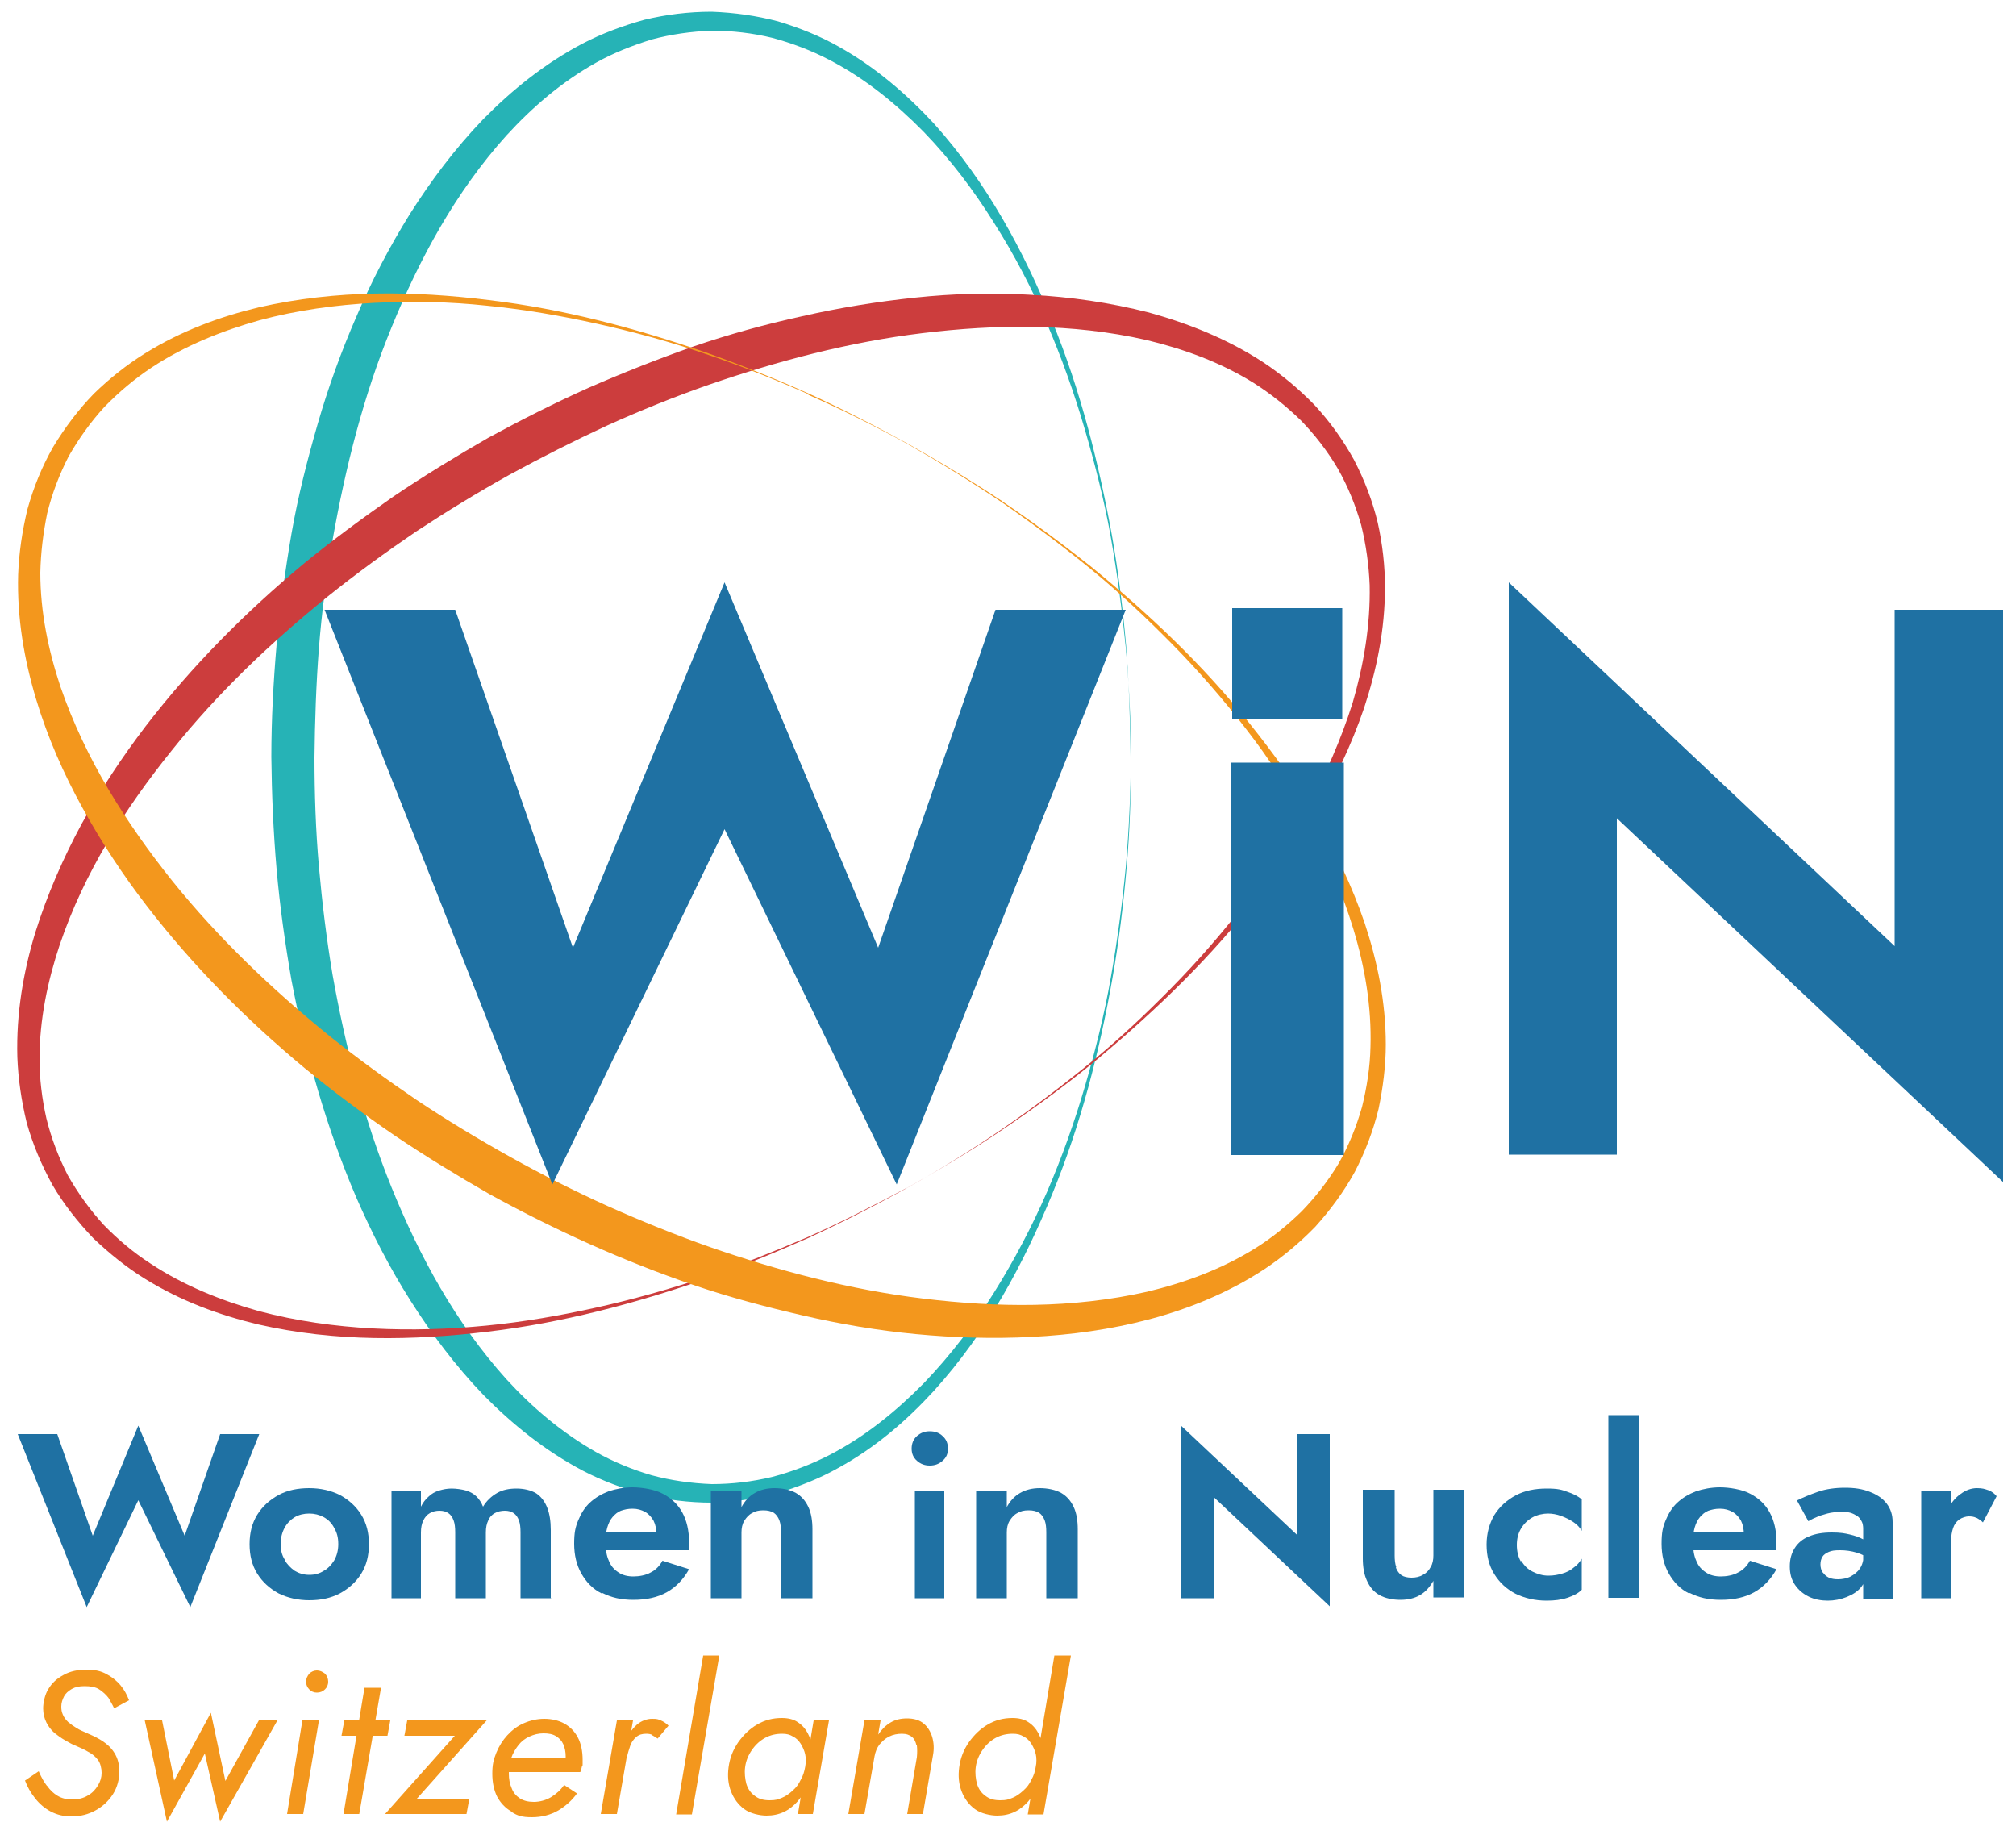
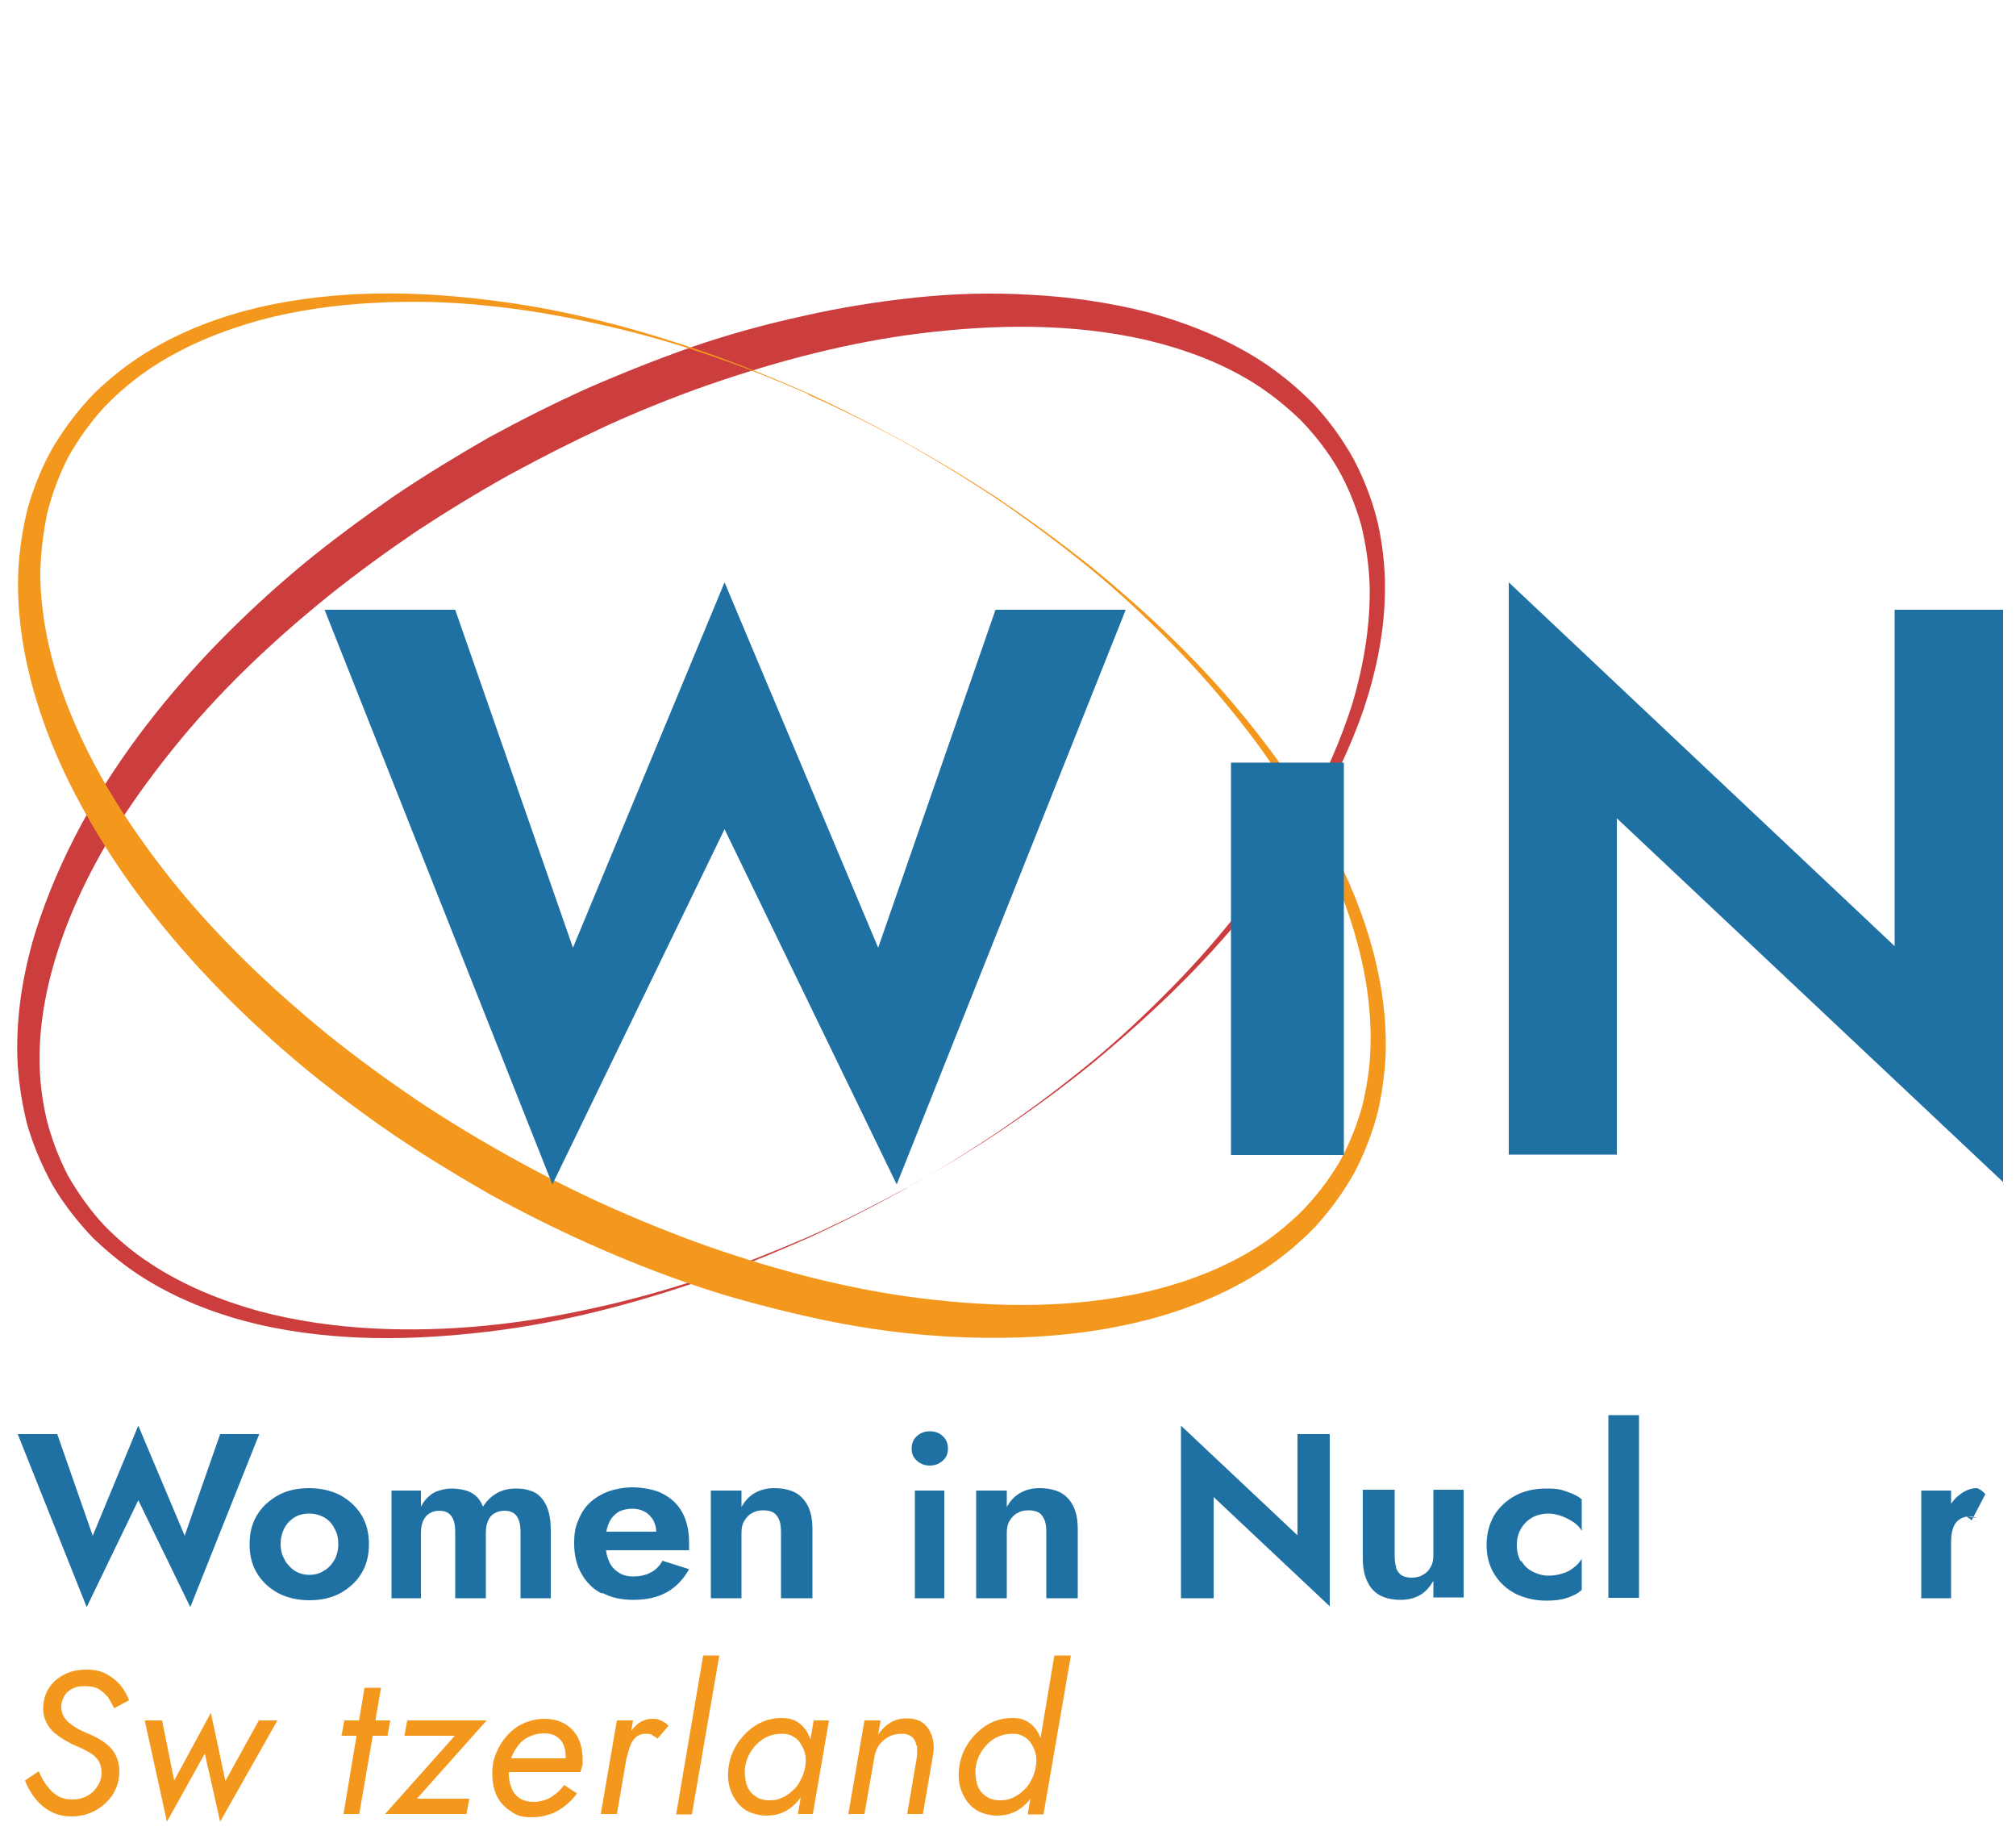
<svg xmlns="http://www.w3.org/2000/svg" version="1.1" viewBox="0 0 500 456">
  <defs>
    <style>
      .cls-1 {
        fill: #1f71a3;
      }

      .cls-2 {
        fill: #26b3b6;
      }

      .cls-3 {
        fill: #f3971d;
      }

      .cls-4 {
        fill: #cc3d3d;
      }
    </style>
  </defs>
  <g>
    <g id="Ebene_1">
      <g>
-         <path class="cls-2" d="M280.5,187.9c0-9.2-.5-18.3-1.3-27.4-.9-9.1-2.1-18.2-3.7-27.3-1.6-9-3.9-18-6.5-26.9-2.6-8.9-5.7-17.6-9.4-26.2-3.7-8.6-8-16.9-13.1-24.9-5-8-10.8-15.7-17.5-22.6-6.8-6.9-14.5-13.2-23.4-17.8-4.4-2.3-9.2-4.1-14-5.4-4.9-1.2-10-1.8-15.1-1.8-5.1.2-10.1.9-14.9,2.2-4.8,1.5-9.4,3.3-13.7,5.7-8.6,4.8-15.9,11.1-22.3,18.1-12.7,14.1-21.6,30.7-28.5,47.6-7,17-11.4,34.7-14.6,52.6-1.5,8.9-2.7,17.9-3.4,26.9-.7,9-1,18.1-1.1,27.1,0,9,.3,18.1,1.1,27.1.8,9,1.9,18,3.4,26.9,3.2,17.8,7.7,35.6,14.6,52.6,6.9,17,15.8,33.5,28.5,47.6,6.4,7,13.8,13.3,22.3,18.1,4.3,2.4,8.9,4.3,13.7,5.7,4.8,1.3,9.8,2,14.9,2.2,5.1,0,10.1-.6,15.1-1.8,4.9-1.3,9.6-3.1,14.1-5.4,8.9-4.6,16.6-10.9,23.4-17.8,6.7-7,12.5-14.6,17.5-22.6,5-8,9.4-16.4,13.1-24.9,3.7-8.6,6.8-17.3,9.4-26.2,2.6-8.9,4.8-17.8,6.4-26.9,1.6-9,2.8-18.1,3.7-27.3.8-9.1,1.2-18.3,1.3-27.4M280.5,187.9c0,9.2-.3,18.3-1.1,27.4-.8,9.1-1.9,18.2-3.5,27.3-3.2,18.1-7.8,36.1-14.9,53.4-7.1,17.3-16.1,34.2-29.4,48.9-6.7,7.3-14.4,14-23.7,19.1-4.6,2.6-9.7,4.6-14.9,6.2-5.3,1.4-10.9,2.3-16.5,2.4-5.6,0-11.2-.7-16.6-2-5.3-1.5-10.5-3.4-15.3-5.9-9.5-5-17.6-11.6-24.7-18.8-7-7.3-12.9-15.2-18.1-23.4-5.2-8.2-9.6-16.8-13.4-25.5-7.5-17.5-12.6-35.6-16.1-53.9-1.6-9.2-2.9-18.4-3.7-27.6-.8-9.2-1.2-18.5-1.3-27.8,0-9.3.5-18.5,1.3-27.8.9-9.2,2.1-18.4,3.7-27.6,1.6-9.2,3.9-18.2,6.5-27.2,2.6-9,5.8-17.9,9.6-26.6,3.7-8.7,8.2-17.3,13.3-25.5,5.2-8.2,11.1-16.1,18.1-23.4,7.1-7.2,15.2-13.8,24.7-18.8,4.8-2.5,9.9-4.4,15.3-5.9,5.4-1.3,11-2,16.7-2,5.6.2,11.2,1,16.5,2.4,5.3,1.6,10.3,3.6,14.9,6.2,9.2,5.1,17,11.9,23.7,19.1,13.2,14.7,22.3,31.7,29.3,48.9,7.1,17.3,11.6,35.3,14.9,53.4,1.6,9.1,2.7,18.2,3.5,27.3.7,9.1,1,18.3,1.1,27.4" />
        <path class="cls-4" d="M224.9,294.6c8-4.5,15.8-9.3,23.3-14.4,7.6-5.2,14.9-10.7,22-16.5,7.1-5.8,13.8-12.1,20.3-18.7,6.5-6.6,12.6-13.6,18.3-21,5.7-7.4,10.9-15.2,15.4-23.5,4.5-8.3,8.4-17.1,11.3-26.3,2.7-9.3,4.4-19.1,4.2-29.1-.2-5-.9-10-2.1-14.9-1.4-4.9-3.3-9.6-5.8-14-2.6-4.4-5.7-8.4-9.2-12-3.6-3.5-7.5-6.6-11.6-9.2-8.3-5.2-17.5-8.5-26.7-10.7-18.5-4.2-37.3-3.9-55.5-1.7-18.2,2.2-35.9,6.9-53,12.8-8.6,3-17,6.4-25.2,10.1-8.2,3.8-16.3,7.9-24.2,12.2-7.9,4.4-15.6,9.1-23.2,14.1-7.5,5.1-14.8,10.4-21.9,16.1-14.1,11.4-27.4,24-38.8,38.3-11.5,14.3-21.6,30.1-27.7,48.1-3,9-5,18.5-5,28.3,0,4.9.6,9.8,1.7,14.7,1.2,4.9,3,9.6,5.3,14.1,2.5,4.4,5.5,8.6,8.9,12.3,3.5,3.6,7.4,6.9,11.6,9.6,8.3,5.5,17.6,9.2,26.9,11.8,9.4,2.5,18.9,3.8,28.3,4.3,9.4.5,18.9.2,28.1-.7,9.3-.9,18.4-2.5,27.4-4.5,9-2,17.9-4.5,26.6-7.4,8.7-3,17.2-6.4,25.6-10,8.4-3.7,16.5-7.9,24.6-12.2M224.9,294.6c-8,4.4-16.2,8.6-24.5,12.4-8.4,3.7-16.9,7.2-25.5,10.2-17.4,6-35.3,10.8-53.9,13-18.5,2.2-37.7,2.6-57-1.8-9.6-2.3-19.2-5.8-28.2-11.4-4.5-2.8-8.7-6.2-12.7-10-3.8-4-7.3-8.4-10.1-13.2-2.7-4.9-4.9-10.1-6.4-15.5-1.3-5.4-2.1-10.8-2.3-16.2-.3-10.8,1.5-21.1,4.4-30.7,3-9.6,7-18.7,11.6-27.2,4.7-8.5,10-16.5,15.8-24.1,11.6-15.1,24.9-28.4,39.2-40.3,7.2-5.9,14.7-11.4,22.3-16.7,7.7-5.2,15.6-10,23.6-14.6,8.1-4.4,16.4-8.6,24.9-12.4,8.5-3.7,17.1-7.1,25.9-10.2,8.8-3,17.8-5.5,27-7.5,9.2-2.1,18.5-3.6,27.9-4.6,9.4-1,19.1-1.3,28.8-.7,9.7.5,19.5,1.9,29.3,4.4,9.7,2.7,19.4,6.5,28.4,12.4,4.5,3,8.7,6.5,12.6,10.5,3.8,4.1,7.1,8.7,9.8,13.6,2.6,5,4.6,10.2,5.9,15.6,1.2,5.4,1.8,10.8,1.8,16,0,10.6-2.1,20.6-5.2,30-6.4,18.7-16.8,34.9-28.5,49.5-11.7,14.6-25.2,27.3-39.4,39-7.2,5.8-14.6,11.2-22.2,16.3-7.6,5.1-15.5,9.8-23.5,14.3" />
        <path class="cls-3" d="M200.4,97.7c-8.4-3.7-16.9-7.1-25.6-10-8.7-3-17.6-5.4-26.6-7.4-9-2-18.2-3.6-27.4-4.5-9.3-1-18.7-1.2-28.1-.7-9.4.5-19,1.8-28.3,4.3-9.3,2.6-18.6,6.3-26.9,11.8-4.2,2.8-8,6-11.6,9.7-3.4,3.7-6.4,7.9-8.9,12.3-2.3,4.5-4.1,9.2-5.3,14.1-1,4.9-1.6,9.8-1.7,14.7,0,9.8,2,19.3,5,28.3,6.2,18,16.3,33.8,27.7,48.1,11.5,14.3,24.8,26.9,38.8,38.3,7.1,5.7,14.4,11,21.9,16.1,7.5,5,15.3,9.7,23.2,14.1,7.9,4.4,16,8.5,24.2,12.2,8.3,3.7,16.7,7.1,25.2,10.1,17.1,5.9,34.8,10.6,53,12.8,18.2,2.2,36.9,2.5,55.5-1.7,9.2-2.2,18.3-5.5,26.7-10.7,4.2-2.6,8-5.7,11.6-9.2,3.5-3.6,6.6-7.6,9.2-11.9,2.5-4.4,4.4-9.1,5.8-14,1.2-4.9,2-9.9,2.1-14.9.3-10-1.4-19.8-4.2-29.1-2.8-9.3-6.7-18-11.3-26.3-4.6-8.3-9.7-16.2-15.4-23.5-5.7-7.4-11.8-14.4-18.3-21-6.5-6.6-13.2-12.9-20.3-18.7-7.1-5.8-14.5-11.3-22-16.5-7.6-5.1-15.4-9.9-23.3-14.4-8-4.4-16.2-8.5-24.6-12.2M248.4,124.2c7.6,5.1,15,10.6,22.2,16.3,14.2,11.6,27.7,24.3,39.4,39,11.7,14.6,22.1,30.7,28.5,49.5,3.1,9.4,5.2,19.4,5.2,30,0,5.3-.7,10.7-1.8,16-1.3,5.3-3.3,10.6-5.9,15.6-2.7,4.9-6.1,9.5-9.8,13.6-3.9,4-8.1,7.5-12.6,10.5-9,5.9-18.7,9.8-28.4,12.4-9.8,2.6-19.6,3.9-29.3,4.4-9.7.5-19.3.2-28.8-.7-9.5-.9-18.8-2.5-27.9-4.6-9.1-2.1-18.2-4.5-27-7.5-8.8-3-17.4-6.4-25.9-10.2-8.5-3.8-16.7-7.9-24.9-12.4-8-4.6-15.9-9.4-23.6-14.6-7.6-5.2-15.1-10.8-22.3-16.7-14.3-11.9-27.6-25.2-39.2-40.3-5.8-7.5-11.1-15.6-15.8-24.1-4.7-8.5-8.7-17.5-11.6-27.2-2.9-9.7-4.7-20-4.4-30.7.2-5.4,1-10.8,2.3-16.2,1.5-5.4,3.6-10.6,6.4-15.5,2.9-4.8,6.3-9.3,10.1-13.2,3.9-3.8,8.2-7.2,12.7-10,9-5.6,18.6-9.1,28.2-11.4,19.3-4.4,38.5-4.1,57-1.8,18.6,2.2,36.5,7,53.9,13,8.7,3.1,17.2,6.5,25.5,10.2,8.3,3.8,16.5,8,24.5,12.4,8,4.5,15.8,9.2,23.5,14.3" />
        <polygon class="cls-1" points="54.6 355.6 64.3 355.6 47.2 398.5 34.3 372 21.5 398.5 4.4 355.6 14.2 355.6 23 380.8 34.3 353.5 45.8 380.8 54.6 355.6" />
        <path class="cls-1" d="M70.6,386.8c.6,1.1,1.5,2,2.5,2.7,1,.6,2.2,1,3.6,1s2.5-.3,3.6-1c1.1-.6,1.9-1.5,2.6-2.6.6-1.1,1-2.4,1-4s-.3-2.8-1-4c-.6-1.2-1.5-2.1-2.6-2.7-1.1-.6-2.3-.9-3.6-.9s-2.6.3-3.6.9c-1,.6-1.9,1.5-2.5,2.6-.6,1.1-1,2.5-1,4s.3,2.8,1,3.9M63.8,375.6c1.3-2.1,3.1-3.7,5.3-4.9,2.2-1.2,4.8-1.7,7.6-1.7s5.4.6,7.6,1.7c2.2,1.2,4,2.8,5.3,4.9,1.3,2.1,1.9,4.5,1.9,7.3s-.6,5.2-1.9,7.3c-1.3,2.1-3.1,3.7-5.3,4.9-2.3,1.2-4.8,1.7-7.6,1.7s-5.4-.6-7.6-1.7c-2.2-1.2-4-2.8-5.3-4.9-1.3-2.1-1.9-4.5-1.9-7.3s.6-5.2,1.9-7.3" />
        <path class="cls-1" d="M136.7,396.3h-7.6v-16.3c0-1.2-.1-2.2-.4-3-.3-.8-.7-1.4-1.3-1.8-.6-.4-1.3-.6-2.2-.6s-1.8.2-2.5.6-1.3,1-1.6,1.8c-.4.8-.6,1.8-.6,3v16.3h-7.6v-16.3c0-1.2-.1-2.2-.4-3-.3-.8-.7-1.4-1.3-1.8-.6-.4-1.3-.6-2.2-.6s-1.7.2-2.4.6-1.2,1-1.6,1.8c-.4.8-.6,1.8-.6,3v16.3h-7.3v-26.7h7.3v4c.5-1,1.1-1.8,1.9-2.5.7-.7,1.6-1.2,2.6-1.5,1-.3,2-.5,3.1-.5s2.6.2,3.6.5c1,.3,1.9.8,2.6,1.5.7.7,1.2,1.5,1.6,2.5.9-1.5,2.1-2.6,3.5-3.4,1.4-.8,3-1.1,4.8-1.1s3.6.4,4.9,1.2c1.2.8,2.1,2,2.7,3.5.6,1.5.9,3.4.9,5.6v17.1Z" />
        <path class="cls-1" d="M149.2,395.1c-2.2-1.1-3.8-2.8-5-4.9s-1.8-4.6-1.8-7.4.3-4.1,1-5.8c.7-1.7,1.6-3.2,2.9-4.4,1.3-1.2,2.8-2.1,4.6-2.8,1.8-.6,3.8-1,6-1s5.5.5,7.5,1.6c2.1,1.1,3.7,2.6,4.8,4.6,1.1,2,1.7,4.5,1.7,7.4s0,.8,0,1.1c0,.3,0,.6,0,.9h-24v-4.6h17.3l-2.1,2.7c.2-.3.4-.6.5-1,.1-.4.2-.7.2-1,0-1.3-.2-2.4-.7-3.4-.5-.9-1.2-1.7-2.1-2.2-.9-.5-1.9-.8-3.1-.8s-2,.2-2.9.5c-.8.3-1.5.9-2.1,1.6-.6.7-1,1.6-1.3,2.6-.3,1-.4,2.3-.4,3.7,0,1.7.2,3.2.8,4.5.5,1.3,1.3,2.2,2.4,2.9,1,.7,2.3,1,3.7,1s3.1-.3,4.3-1c1.2-.6,2.2-1.6,2.9-2.9l6.6,2.1c-1.4,2.5-3.2,4.4-5.5,5.7-2.3,1.3-5.1,1.9-8.3,1.9s-5.5-.6-7.7-1.7" />
        <path class="cls-1" d="M193.3,377c-.3-.8-.8-1.5-1.4-1.9-.7-.4-1.5-.6-2.6-.6s-2,.2-2.8.7c-.8.4-1.4,1.1-1.9,1.9-.5.8-.7,1.8-.7,2.9v16.3h-7.6v-26.7h7.6v4.1c.8-1.5,1.9-2.7,3.3-3.5,1.4-.8,3-1.2,4.9-1.2s3.9.4,5.3,1.2c1.4.8,2.4,2,3.1,3.5.7,1.5,1,3.4,1,5.5v17.1h-7.8v-16.3c0-1.2-.1-2.2-.4-3" />
        <path class="cls-1" d="M234.2,396.3h-7.3v-26.7h7.3v26.7ZM227.4,356.1c.9-.8,1.9-1.2,3.2-1.2s2.4.4,3.2,1.2c.9.8,1.3,1.8,1.3,3.1s-.4,2.2-1.3,3c-.9.8-1.9,1.2-3.2,1.2s-2.3-.4-3.2-1.2c-.9-.8-1.3-1.8-1.3-3s.4-2.3,1.3-3.1" />
        <path class="cls-1" d="M259.1,377c-.3-.8-.8-1.5-1.4-1.9-.7-.4-1.5-.6-2.6-.6s-2,.2-2.8.7c-.8.4-1.4,1.1-1.9,1.9-.5.8-.7,1.8-.7,2.9v16.3h-7.6v-26.7h7.6v4.1c.8-1.5,1.9-2.7,3.3-3.5,1.4-.8,3-1.2,4.9-1.2s3.9.4,5.3,1.2c1.4.8,2.4,2,3.1,3.5.7,1.5,1,3.4,1,5.5v17.1h-7.8v-16.3c0-1.2-.1-2.2-.4-3" />
        <polygon class="cls-1" points="329.8 355.6 329.8 398.3 301 371.2 301 396.3 292.9 396.3 292.9 353.5 321.8 380.7 321.8 355.6 329.8 355.6" />
        <path class="cls-1" d="M346.2,388.7c.3.8.8,1.5,1.4,1.9.6.4,1.5.6,2.5.6s2-.2,2.8-.7c.8-.4,1.5-1.1,1.9-1.9.5-.8.7-1.8.7-2.9v-16.3h7.5v26.7h-7.5v-4.1c-.9,1.5-1.9,2.7-3.3,3.5-1.3.8-3,1.2-4.9,1.2s-3.8-.4-5.2-1.2c-1.4-.8-2.4-2-3.1-3.6-.7-1.5-1-3.4-1-5.5v-17h7.9v16.3c0,1.1.1,2.1.4,2.9" />
        <path class="cls-1" d="M377.3,387c.7,1.2,1.6,2.1,2.8,2.7,1.2.6,2.5,1,3.9,1s2.3-.2,3.4-.5c1.1-.3,2.1-.8,2.9-1.5.9-.6,1.5-1.4,2-2.2v7.7c-.9.9-2.1,1.5-3.6,2-1.5.5-3.2.7-5.1.7-2.9,0-5.4-.6-7.7-1.7-2.3-1.2-4-2.8-5.3-4.9-1.3-2.1-1.9-4.5-1.9-7.3s.7-5.2,1.9-7.3c1.3-2.1,3.1-3.7,5.3-4.9,2.3-1.2,4.8-1.7,7.7-1.7s3.7.3,5.1.8c1.5.5,2.7,1.1,3.6,1.9v7.8c-.5-.9-1.2-1.6-2.1-2.2-.9-.6-1.9-1.1-3-1.5-1.1-.4-2.2-.6-3.3-.6s-2.7.3-3.9,1c-1.2.7-2.1,1.6-2.8,2.8-.7,1.2-1,2.5-1,4s.3,2.9,1,4.1" />
        <rect class="cls-1" x="398.9" y="350.9" width="7.6" height="45.3" />
-         <path class="cls-1" d="M418.9,395.1c-2.2-1.1-3.8-2.8-5-4.9s-1.8-4.6-1.8-7.4.3-4.1,1-5.8c.7-1.7,1.6-3.2,2.9-4.4,1.3-1.2,2.8-2.1,4.6-2.8,1.8-.6,3.8-1,6-1s5.5.5,7.5,1.6c2.1,1.1,3.7,2.6,4.8,4.6,1.1,2,1.7,4.5,1.7,7.4s0,.8,0,1.1c0,.3,0,.6,0,.9h-24v-4.6h17.3l-2.1,2.7c.2-.3.4-.6.5-1,.1-.4.2-.7.2-1,0-1.3-.2-2.4-.7-3.4-.5-.9-1.2-1.7-2.1-2.2-.9-.5-1.9-.8-3.1-.8s-2,.2-2.9.5c-.8.3-1.5.9-2.1,1.6-.6.7-1,1.6-1.3,2.6-.3,1-.4,2.3-.4,3.7,0,1.7.2,3.2.8,4.5.5,1.3,1.3,2.2,2.4,2.9,1,.7,2.3,1,3.7,1s3.1-.3,4.3-1c1.2-.6,2.2-1.6,2.9-2.9l6.6,2.1c-1.4,2.5-3.2,4.4-5.5,5.7-2.3,1.3-5.1,1.9-8.3,1.9s-5.5-.6-7.7-1.7" />
-         <path class="cls-1" d="M445.8,372c1.4-.7,3.1-1.4,5.1-2.1,2-.7,4.3-1,6.7-1s4.3.3,6.1,1c1.8.7,3.2,1.6,4.2,2.9,1,1.3,1.5,2.8,1.5,4.6v19h-7.3v-17.3c0-.7-.1-1.4-.4-1.9-.3-.5-.6-1-1.1-1.3-.5-.3-1-.6-1.7-.8-.7-.2-1.4-.2-2.2-.2-1.2,0-2.4.1-3.5.4-1.1.3-2.1.6-2.9,1-.8.3-1.4.7-1.8.9l-2.8-5.1ZM452.1,389.9c.4.6.9,1,1.5,1.3.7.3,1.4.4,2.3.4s2.2-.2,3.1-.7c.9-.5,1.7-1.1,2.3-2,.6-.9.9-2,.9-3.3l.9,3.5c0,1.7-.5,3.1-1.4,4.3-.9,1.2-2.2,2-3.7,2.6-1.5.6-3.1.9-4.7.9s-3.3-.3-4.7-1c-1.4-.7-2.5-1.6-3.4-2.9-.9-1.3-1.3-2.8-1.3-4.6s.4-3.2,1.2-4.5c.8-1.3,2-2.3,3.5-2.9,1.6-.7,3.5-1,5.7-1s3.2.2,4.5.5c1.3.3,2.4.7,3.3,1.2.9.5,1.6,1,1.9,1.5v3.6c-1-.8-2.2-1.4-3.5-1.8-1.3-.4-2.7-.6-4.1-.6s-2.1.1-2.8.4c-.7.3-1.3.7-1.6,1.2-.3.5-.5,1.1-.5,1.9s.2,1.4.5,2" />
-         <path class="cls-1" d="M490.2,376.4c-.5-.3-1.2-.4-1.9-.4s-1.7.3-2.4.8c-.7.5-1.2,1.2-1.5,2.1-.3.9-.5,2-.5,3.3l-2.1-2.1c0-2.1.4-4,1.2-5.7.8-1.6,1.9-3,3.2-3.9,1.3-1,2.7-1.5,4.1-1.5s1.9.2,2.8.5c.9.3,1.6.9,2.1,1.5l-3.4,6.5c-.5-.5-1-.8-1.5-1.1M483.9,396.3h-7.4v-26.7h7.4v26.7Z" />
+         <path class="cls-1" d="M490.2,376.4c-.5-.3-1.2-.4-1.9-.4s-1.7.3-2.4.8c-.7.5-1.2,1.2-1.5,2.1-.3.9-.5,2-.5,3.3l-2.1-2.1c0-2.1.4-4,1.2-5.7.8-1.6,1.9-3,3.2-3.9,1.3-1,2.7-1.5,4.1-1.5c.9.3,1.6.9,2.1,1.5l-3.4,6.5c-.5-.5-1-.8-1.5-1.1M483.9,396.3h-7.4v-26.7h7.4v26.7Z" />
        <polygon class="cls-1" points="246.9 151.2 279.2 151.2 222.4 293.7 179.7 205.6 137 293.7 80.5 151.2 112.9 151.2 142.1 235 179.7 144.4 217.8 235 246.9 151.2" />
        <rect class="cls-1" x="305.3" y="189.1" width="28" height="97.3" />
        <polygon class="cls-1" points="496.8 151.2 496.8 293.1 401 202.9 401 286.3 374.2 286.3 374.2 144.4 469.9 234.6 469.9 151.2 496.8 151.2" />
-         <rect class="cls-1" x="305.6" y="150.8" width="27.3" height="27.4" />
      </g>
      <g>
        <path class="cls-3" d="M11.7,442.8c.7,1.1,1.6,1.9,2.6,2.5s2.2.9,3.6.9,2.8-.3,3.9-1c1.1-.6,1.9-1.5,2.5-2.5.6-1,.9-2,.9-3.1s-.3-2.4-.9-3.2c-.6-.8-1.4-1.5-2.4-2-1-.6-2.1-1.1-3.3-1.6-.8-.3-1.6-.8-2.5-1.3-.9-.5-1.7-1.1-2.6-1.8-.8-.7-1.5-1.6-2-2.6-.5-1-.8-2.2-.8-3.5s.4-3.4,1.3-4.8c.9-1.5,2.1-2.6,3.8-3.5,1.6-.9,3.5-1.3,5.7-1.3s3.6.4,4.9,1.1,2.5,1.6,3.5,2.8,1.6,2.4,2.1,3.7l-3.7,2c-.4-.9-.9-1.7-1.4-2.6-.6-.8-1.4-1.5-2.3-2.1s-2.2-.8-3.6-.8-2.3.2-3.2.7-1.5,1.1-1.9,1.8c-.4.8-.7,1.6-.7,2.5s.1,1.4.4,2.1.7,1.2,1.3,1.8c.6.5,1.3,1,2.1,1.5.8.5,1.8.9,2.9,1.4,1.2.5,2.4,1.1,3.5,1.8,1.2.8,2.2,1.7,3,3s1.2,2.8,1.2,4.6-.5,3.9-1.6,5.6c-1.1,1.7-2.5,3-4.3,4-1.8,1-3.8,1.5-5.9,1.5s-3.6-.4-5.2-1.2c-1.5-.8-2.8-1.9-3.9-3.3-1.1-1.4-1.9-2.8-2.5-4.4l3.4-2.3c.6,1.4,1.3,2.7,2.1,3.7Z" />
        <path class="cls-3" d="M40.2,426.6l3,14.9,9.1-16.8,3.6,16.9,8.3-15h4.6l-14.2,25.1-3.8-16.9-9.4,16.9-5.5-25.1h4.4Z" />
-         <path class="cls-3" d="M79.1,426.6l-3.9,23.2h-4l3.8-23.2h4.1ZM76.7,415c.5-.5,1.2-.8,1.9-.8s1.4.3,2,.8c.5.5.8,1.2.8,2s-.3,1.4-.8,1.9-1.2.8-2,.8-1.4-.3-1.9-.8c-.5-.5-.8-1.2-.8-1.9s.3-1.4.8-2Z" />
        <path class="cls-3" d="M96.8,426.6l-.7,3.8h-11.4l.7-3.8h11.3ZM94.5,418.5l-5.4,31.3h-3.9l5.2-31.3h4.1Z" />
        <path class="cls-3" d="M100.3,430.4l.7-3.8h19.7l-17.3,19.4h13l-.7,3.8h-20.2l17.3-19.4h-12.5Z" />
        <path class="cls-3" d="M126.7,449.1c-1.4-.8-2.6-2.1-3.4-3.6-.8-1.6-1.2-3.5-1.2-5.7s.3-3.5,1-5.2,1.6-3.1,2.7-4.3c1.2-1.3,2.5-2.3,4.1-3,1.6-.7,3.3-1.1,5.1-1.1s3.6.4,5,1.2c1.4.8,2.5,1.9,3.3,3.4s1.2,3.4,1.2,5.6,0,1.1-.2,1.7c-.1.6-.2,1-.4,1.3h-19.3v-3.4h16.6l-1.6,2.3c.2-.4.3-.8.5-1.3.1-.5.2-.9.2-1.4,0-1.2-.2-2.2-.6-3.1-.4-.9-1-1.5-1.8-2-.8-.5-1.8-.7-3.1-.7s-2.4.3-3.5.8-2,1.2-2.7,2.1-1.4,2-1.8,3.2c-.4,1.2-.6,2.4-.6,3.8s.2,2.6.7,3.7c.4,1.1,1.1,1.9,2,2.5.9.6,2.1.9,3.5.9s3-.4,4.3-1.2,2.4-1.8,3.2-3l3.2,2.1c-1.2,1.7-2.8,3.1-4.6,4.2-1.9,1.1-4.1,1.7-6.6,1.7s-3.6-.4-5-1.3Z" />
        <path class="cls-3" d="M153,449.8h-4l4-23.2h4l-4,23.2ZM161.8,430.2c-.4-.2-.9-.3-1.5-.3-1,0-1.8.2-2.5.8-.7.6-1.2,1.3-1.5,2.2-.3.9-.6,1.8-.8,2.8h-1.9c.3-1.6.8-3.1,1.6-4.5.8-1.4,1.7-2.6,2.8-3.6,1.1-.9,2.4-1.4,3.7-1.4s1.5.1,2.2.4c.7.3,1.3.7,1.9,1.3l-2.7,3.2c-.4-.3-.9-.6-1.3-.8Z" />
        <path class="cls-3" d="M178.4,410.5l-6.8,39.4h-3.9l6.7-39.4h4Z" />
        <path class="cls-3" d="M183.1,432c1.3-1.8,2.8-3.3,4.7-4.4,1.9-1.1,3.9-1.6,6.1-1.6,1.5,0,2.9.3,3.9,1,1.1.7,1.9,1.6,2.5,2.7s1,2.4,1.2,3.9c.2,1.4.2,2.9,0,4.5-.2,1.7-.7,3.2-1.3,4.7s-1.4,2.7-2.4,3.9c-1,1.1-2.1,2-3.4,2.6-1.3.6-2.7.9-4.3.9s-4-.5-5.5-1.6-2.6-2.6-3.3-4.4c-.7-1.8-.9-3.8-.6-6,.3-2.3,1.1-4.3,2.4-6.2ZM185.1,442.3c.4,1.3,1.1,2.3,2.1,3,1,.8,2.2,1.1,3.7,1.1s2-.2,3-.6c1-.4,1.8-1,2.7-1.8s1.5-1.6,2-2.7c.6-1,.9-2.1,1.1-3.2.2-1.1.2-2.2,0-3.1s-.6-1.8-1.1-2.6c-.5-.8-1.1-1.4-1.9-1.8-.8-.5-1.6-.7-2.7-.7-1.5,0-2.9.3-4.2,1-1.3.7-2.4,1.7-3.3,3-.9,1.3-1.5,2.7-1.7,4.3-.2,1.5,0,2.9.3,4.1ZM205.6,426.6l-4,23.2h-3.7l3.9-23.2h3.8Z" />
        <path class="cls-3" d="M227.3,432.8c-.2-.9-.5-1.6-1.1-2.1-.6-.5-1.4-.8-2.5-.8s-2.2.2-3.2.7c-1,.5-1.7,1.2-2.4,2-.6.8-1,1.8-1.2,2.9l-2.5,14.3h-4l4-23.2h4l-.6,3.5c.9-1.3,1.9-2.3,3.1-3,1.2-.7,2.5-1,4.1-1s3.1.4,4.1,1.3c1,.8,1.7,2,2.1,3.3.4,1.4.5,2.9.2,4.5l-2.5,14.6h-3.9l2.4-14.1c.1-1,.1-2,0-2.9Z" />
        <path class="cls-3" d="M240.3,432c1.3-1.8,2.8-3.3,4.7-4.4,1.9-1.1,3.9-1.6,6.1-1.6,1.5,0,2.9.3,3.9,1,1.1.7,1.9,1.6,2.5,2.7s1,2.4,1.2,3.9c.2,1.4.2,2.9,0,4.5-.2,1.7-.7,3.2-1.3,4.7s-1.4,2.7-2.4,3.9c-1,1.1-2.1,2-3.4,2.6-1.3.6-2.7.9-4.3.9s-4-.5-5.5-1.6-2.6-2.6-3.3-4.4c-.7-1.8-.9-3.8-.6-6,.3-2.3,1.1-4.3,2.4-6.2ZM242.3,442.3c.4,1.3,1.1,2.3,2.1,3,1,.8,2.2,1.1,3.7,1.1s2-.2,3-.6c1-.4,1.8-1,2.7-1.8s1.5-1.6,2-2.7c.6-1,.9-2.1,1.1-3.2.2-1.1.2-2.2,0-3.1s-.6-1.8-1.1-2.6c-.5-.8-1.1-1.4-1.9-1.8-.8-.5-1.6-.7-2.7-.7-1.5,0-2.9.3-4.2,1-1.3.7-2.4,1.7-3.3,3-.9,1.3-1.5,2.7-1.7,4.3-.2,1.5,0,2.9.3,4.1ZM265.6,410.5l-6.8,39.4h-3.9l6.6-39.4h4.1Z" />
      </g>
    </g>
  </g>
</svg>